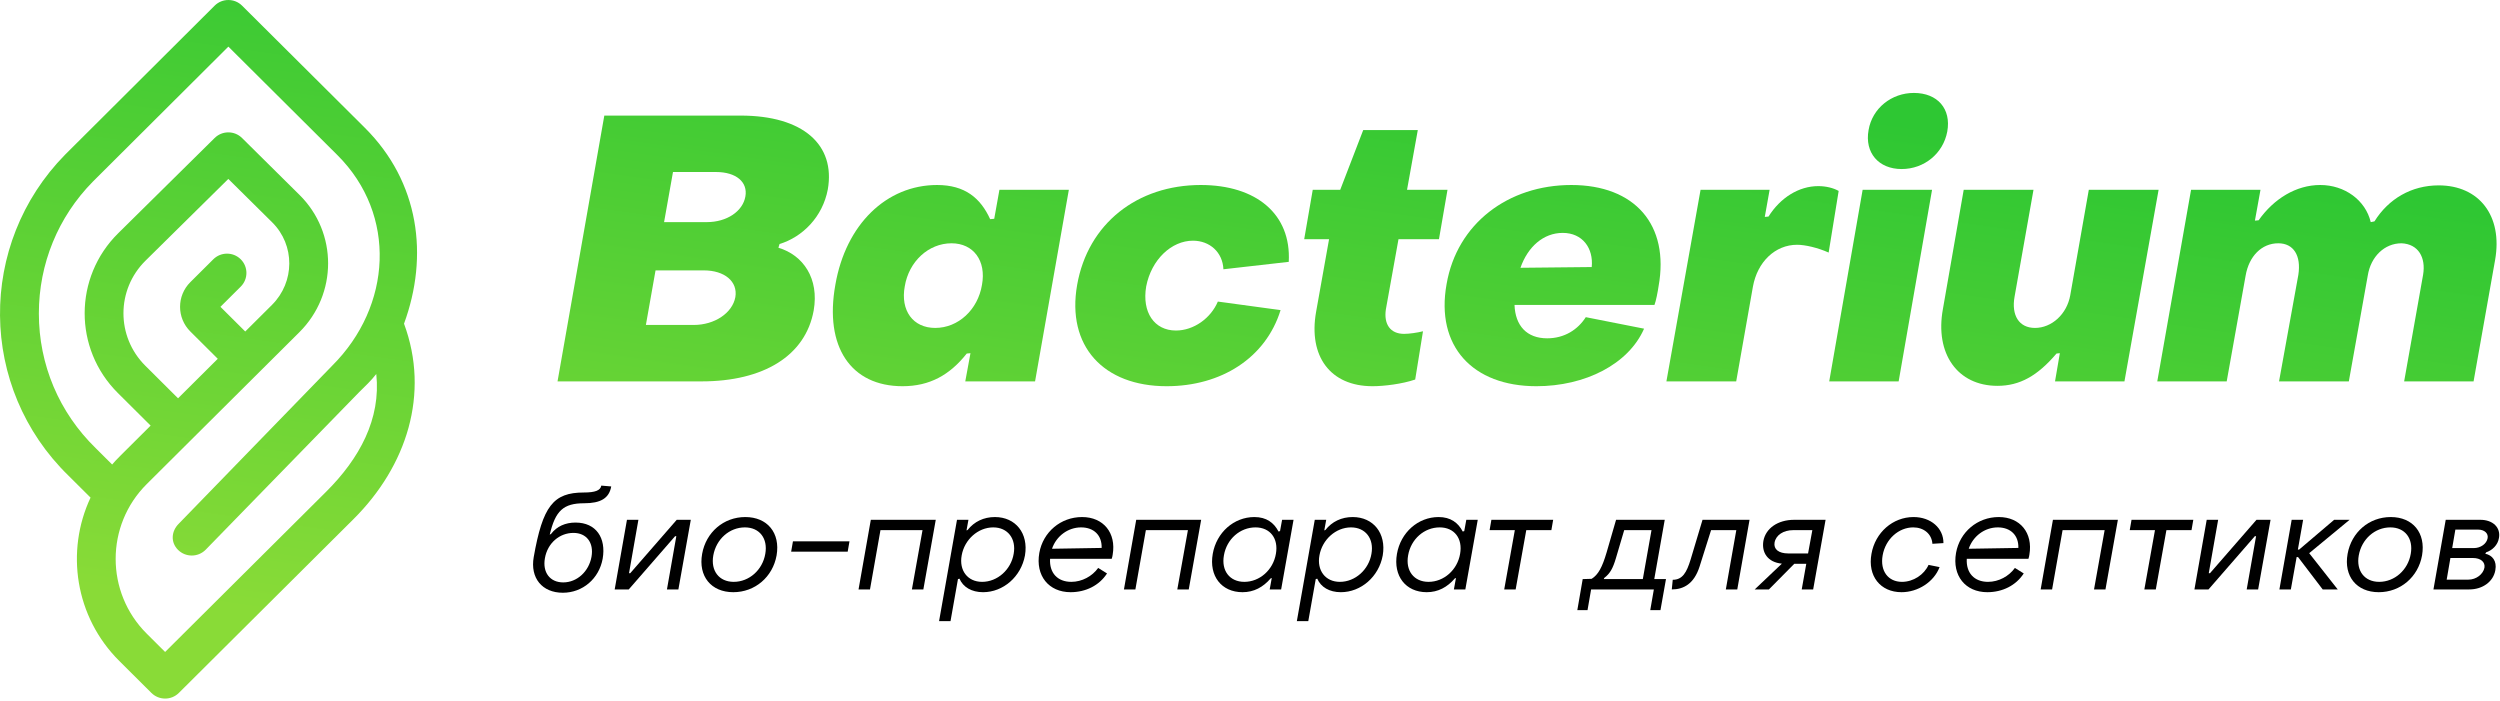
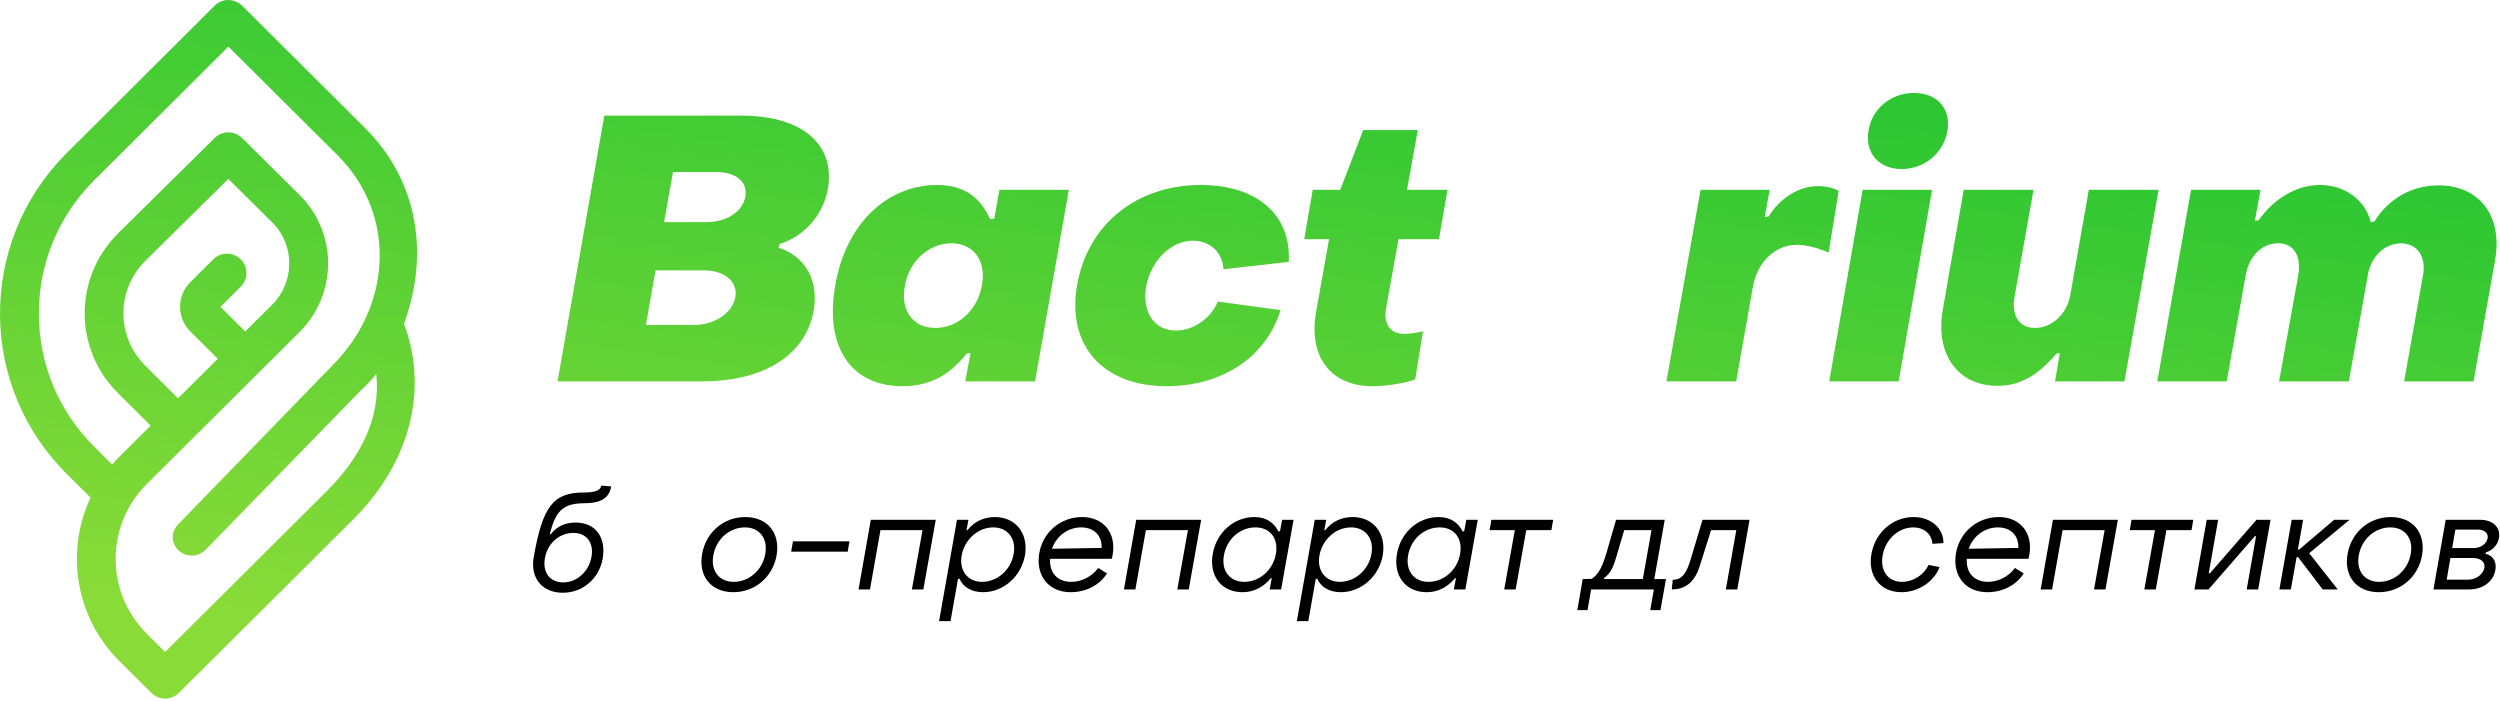
<svg xmlns="http://www.w3.org/2000/svg" width="788" height="221" viewBox="0 0 788 221" fill="none">
  <path d="M127.347 102.025C135.19 80.658 132.191 57.397 114.997 40.279L76.305 1.787C73.913 -0.594 70.038 -0.585 67.654 1.787L20.547 48.721C-7.177 76.911 -6.857 122.218 21.591 149.931L28.541 156.847C20.614 173.712 23.638 194.442 37.614 208.349C37.614 208.349 47.621 218.316 47.723 218.408C50.107 220.78 53.982 220.788 56.374 218.408L111.442 163.611C128.248 146.871 135.527 124.096 127.347 102.025ZM102.782 155.011L52.044 205.499L46.257 199.74C33.191 186.739 33.191 165.59 46.248 152.588C53.485 145.388 87.467 111.573 94.358 104.716C106.405 92.729 106.464 73.348 94.392 61.42C87.518 54.63 76.289 43.498 76.289 43.498C73.905 41.135 70.055 41.135 67.662 43.49L37.26 73.516C23.209 87.389 23.15 109.946 37.15 123.878L47.478 134.155C36.477 145.103 36.923 144.6 35.348 146.419L30.192 141.28C18.617 130.006 12.249 114.926 12.249 98.806C12.249 83.164 18.297 68.403 29.24 57.279L71.984 14.696L106.346 48.888C125.207 67.657 123.539 96.526 104.678 115.295L56.358 165.062C53.966 167.434 53.729 170.945 56.121 173.325C58.505 175.697 62.38 175.697 64.773 173.325L113.151 123.664C115.072 121.753 116.994 119.98 118.603 117.885C120.111 132.076 113.304 144.541 102.782 155.011ZM77.3 104.489L69.482 96.71L75.884 90.34C78.268 87.968 78.268 84.112 75.884 81.731C73.5 79.359 69.625 79.35 67.233 81.731L60.005 88.923C55.675 93.223 55.675 100.198 60.005 104.498L68.64 113.09L56.121 125.546L45.794 115.269C36.594 106.116 36.62 91.279 45.869 82.159L71.967 56.399C75.868 60.263 81.621 65.955 85.774 70.062C93.036 77.238 92.968 88.898 85.707 96.124L77.3 104.489Z" fill="url(#paint0_linear_85_436)" />
  <path d="M175.735 120.213H221.136C240.677 120.213 253.9 112.139 256.474 97.863C258.229 87.8 253.198 80.428 245.358 78.088L245.709 76.918C252.964 74.695 259.282 68.376 260.921 59.717C263.378 45.676 253.198 36.432 233.423 36.432H190.479L175.735 120.213ZM209.318 70.014L212.126 54.218H225.7C232.018 54.218 235.763 57.377 234.944 61.941C234.125 66.621 229.093 70.014 222.774 70.014H209.318ZM203.584 102.427L206.627 85.226H221.838C228.391 85.226 232.603 88.736 231.784 93.651C230.848 98.682 225.232 102.427 218.679 102.427H203.584Z" fill="url(#paint1_linear_85_436)" />
  <path d="M284.478 121.734C293.02 121.734 299.339 118.224 304.722 111.437L305.892 111.32L304.254 120.213H326.252L336.9 59.834H315.019L313.381 68.961L312.093 69.078C309.051 62.408 304.137 58.313 295.361 58.313C279.447 58.313 266.576 70.716 263.299 89.79C259.789 109.331 268.214 121.734 284.478 121.734ZM294.776 103.363C287.755 103.363 283.776 97.863 285.181 90.257C286.468 82.418 292.669 76.684 299.924 76.684C306.828 76.684 310.923 82.184 309.519 89.79C308.232 97.629 302.03 103.363 294.776 103.363Z" fill="url(#paint2_linear_85_436)" />
  <path d="M367.717 121.734C384.918 121.734 398.96 112.841 403.64 97.746L383.865 95.055C381.642 100.321 376.259 104.182 370.643 104.182C363.856 104.182 359.878 98.448 361.282 90.257C362.92 81.833 369.239 75.865 376.025 75.865C381.291 75.865 385.386 79.492 385.62 84.875L406.215 82.535C407.034 67.44 395.917 58.313 378.483 58.313C358.473 58.313 342.911 70.482 339.517 89.79C336.124 109.097 347.825 121.734 367.717 121.734Z" fill="url(#paint3_linear_85_436)" />
  <path d="M432.614 121.734C436.241 121.734 441.975 121.032 446.07 119.628L448.527 104.416C446.655 104.884 444.198 105.235 442.56 105.235C438.23 105.235 436.124 102.193 436.826 97.512L440.805 75.397H453.559L456.25 59.834H443.496L446.889 40.995H429.688L422.434 59.834H413.775L411.083 75.397H418.923L414.828 98.331C412.371 112.256 419.274 121.734 432.614 121.734Z" fill="url(#paint4_linear_85_436)" />
-   <path d="M484.279 121.734C499.607 121.734 513.298 114.83 518.212 103.597L499.841 99.97C497.384 103.831 493.171 106.639 487.672 106.639C481.236 106.639 477.609 102.661 477.375 96.108H521.489C521.957 94.938 522.542 91.896 522.776 90.257C526.286 70.833 515.287 58.313 495.278 58.313C475.386 58.313 459.238 70.482 455.961 89.555C452.451 109.097 464.152 121.734 484.279 121.734ZM479.247 84.407C481.587 77.737 486.502 73.408 492.586 73.408C498.788 73.408 502.298 78.205 501.713 84.173L479.247 84.407Z" fill="url(#paint5_linear_85_436)" />
  <path d="M525.252 120.213H547.25L552.516 90.374C553.92 82.535 559.537 77.152 566.441 77.152C569.015 77.152 572.993 78.088 576.387 79.609L579.546 60.185C577.908 59.249 575.568 58.664 573.11 58.664C567.026 58.664 561.175 62.291 557.431 68.259L556.26 68.376L557.782 59.834H536.017L525.252 120.213Z" fill="url(#paint6_linear_85_436)" />
  <path d="M599.388 53.282C606.526 53.282 612.493 48.367 613.78 41.463C615.068 34.325 610.738 29.294 603.249 29.294C596.229 29.294 590.144 34.092 588.974 40.995C587.687 48.133 592.133 53.282 599.388 53.282ZM576.57 120.213H598.452L608.983 59.834H587.102L576.57 120.213Z" fill="url(#paint7_linear_85_436)" />
  <path d="M680.39 59.834H658.391L652.541 93.066C651.488 99.034 646.69 103.363 641.425 103.363C636.393 103.363 633.936 99.385 634.989 93.534L640.957 59.834H618.958L612.406 97.395C609.831 111.437 616.969 121.617 629.606 121.617C636.627 121.617 642.244 118.458 648.211 111.437L649.264 111.32L647.743 120.213H669.625L680.39 59.834Z" fill="url(#paint8_linear_85_436)" />
  <path d="M679.974 120.213H701.855L707.823 86.864C708.876 80.779 712.854 76.684 718.12 76.684C722.918 76.684 725.375 80.546 724.439 86.63L718.354 120.213H740.352L746.32 86.864C747.256 80.897 751.586 76.684 756.968 76.684C762.234 76.918 764.691 81.13 763.755 86.63L757.787 120.213H779.669L786.455 81.95C788.913 68.025 781.424 58.43 768.669 58.43C760.128 58.43 752.873 62.642 748.426 69.78L747.256 70.014C745.618 63.111 739.065 58.313 731.342 58.313C723.737 58.313 716.716 62.642 711.918 69.429L710.748 69.546L712.503 59.834H690.622L679.974 120.213Z" fill="url(#paint9_linear_85_436)" />
  <path d="M177.402 186.833C183.66 186.833 188.832 182.4 189.962 176.098C191.092 169.579 187.919 164.712 181.4 164.712C178.227 164.712 175.533 165.885 173.707 168.275L173.273 168.536C175.055 160.974 177.575 158.627 184.138 158.627C189.31 158.627 192.005 157.062 192.657 153.325L189.527 153.064C189.267 154.585 187.615 155.237 184.008 155.237C174.359 155.237 171.056 159.583 168.231 175.577C167.058 182.183 170.882 186.833 177.402 186.833ZM177.532 183.574C173.316 183.574 170.969 180.401 171.752 175.968C172.577 171.144 176.402 167.971 180.748 167.971C184.877 167.971 187.224 171.057 186.442 175.49C185.616 180.14 181.878 183.574 177.532 183.574Z" fill="black" />
-   <path d="M193.749 185.79H198.182L212.785 169.014H213.176L210.221 185.79H213.828L217.74 163.842H213.307L198.66 180.662H198.269L201.225 163.842H197.617L193.749 185.79Z" fill="black" />
  <path d="M231.136 186.66C237.959 186.66 243.566 181.879 244.783 175.055C246 167.971 241.871 162.973 234.917 162.973C228.094 162.973 222.531 167.754 221.314 174.577C220.053 181.618 224.139 186.66 231.136 186.66ZM231.266 183.4C226.66 183.4 223.965 179.923 224.834 175.055C225.747 169.927 229.919 166.233 234.787 166.233C239.394 166.233 242.088 169.71 241.219 174.577C240.35 179.662 236.134 183.4 231.266 183.4Z" fill="black" />
  <path d="M249.372 173.882H267.192L267.757 170.622H249.937L249.372 173.882Z" fill="black" />
  <path d="M270.613 185.79H274.22L277.523 167.102H290.779L287.432 185.79H291.04L294.951 163.842H274.481L270.613 185.79Z" fill="black" />
  <path d="M313.597 162.973C310.077 162.973 307.078 164.407 304.992 167.059L304.644 167.189L305.252 163.842H301.645L295.995 195.786H299.602L301.949 182.531L302.427 182.4C303.557 185.051 306.252 186.66 309.859 186.66C316.205 186.66 321.855 181.792 323.072 175.055C324.245 168.058 320.073 162.973 313.597 162.973ZM313.075 166.233C317.639 166.233 320.377 169.797 319.508 174.577C318.682 179.532 314.423 183.4 309.555 183.4C304.948 183.4 302.254 179.749 303.123 175.055C303.992 170.101 308.251 166.233 313.075 166.233Z" fill="black" />
  <path d="M337.458 186.66C342.239 186.66 346.498 184.53 348.932 180.749L346.15 179.01C344.281 181.618 341.065 183.4 337.675 183.4C333.329 183.4 330.721 180.575 330.982 176.142H350.409C350.583 175.664 350.67 175.142 350.714 174.838C351.887 167.971 347.802 162.973 341.065 162.973C334.329 162.973 328.766 167.71 327.592 174.273C326.332 181.444 330.547 186.66 337.458 186.66ZM331.591 172.969C332.938 169.014 336.589 166.233 340.761 166.233C344.803 166.233 347.367 168.753 347.237 172.708L331.591 172.969Z" fill="black" />
  <path d="M354.267 185.79H357.874L361.177 167.102H374.433L371.087 185.79H374.694L378.605 163.842H358.135L354.267 185.79Z" fill="black" />
  <path d="M391.645 186.66C395.209 186.66 398.121 185.095 400.511 182.313L400.859 182.183L400.207 185.79H403.814L407.725 163.842H404.118L403.466 167.406L402.988 167.537C401.554 164.755 399.164 162.973 395.383 162.973C388.907 162.973 383.431 167.841 382.257 174.577C381.04 181.531 384.995 186.66 391.645 186.66ZM392.21 183.4C387.603 183.4 384.908 179.88 385.778 175.055C386.647 169.927 390.863 166.233 395.73 166.233C400.337 166.233 403.032 169.71 402.162 174.577C401.293 179.662 397.034 183.4 392.21 183.4Z" fill="black" />
  <path d="M426.367 162.973C422.847 162.973 419.848 164.407 417.762 167.059L417.414 167.189L418.022 163.842H414.415L408.765 195.786H412.372L414.719 182.531L415.197 182.4C416.327 185.051 419.022 186.66 422.629 186.66C428.975 186.66 434.625 181.792 435.842 175.055C437.015 168.058 432.843 162.973 426.367 162.973ZM425.845 166.233C430.409 166.233 433.147 169.797 432.278 174.577C431.452 179.532 427.193 183.4 422.325 183.4C417.718 183.4 415.024 179.749 415.893 175.055C416.762 170.101 421.021 166.233 425.845 166.233Z" fill="black" />
  <path d="M449.706 186.66C453.27 186.66 456.182 185.095 458.572 182.313L458.92 182.183L458.268 185.79H461.875L465.787 163.842H462.18L461.528 167.406L461.05 167.537C459.615 164.755 457.225 162.973 453.444 162.973C446.968 162.973 441.492 167.841 440.319 174.577C439.102 181.531 443.057 186.66 449.706 186.66ZM450.271 183.4C445.664 183.4 442.97 179.88 443.839 175.055C444.708 169.927 448.924 166.233 453.792 166.233C458.399 166.233 461.093 169.71 460.224 174.577C459.355 179.662 455.095 183.4 450.271 183.4Z" fill="black" />
  <path d="M474.128 185.79H477.735L481.082 167.102H488.992L489.557 163.842H470.086L469.521 167.102H477.475L474.128 185.79Z" fill="black" />
  <path d="M497.172 192.309H500.388L501.518 185.79H521.293L520.163 192.309H523.379L525.117 182.531H521.423L524.726 163.842H509.384L506.386 174.186C505.038 178.75 503.778 181.14 501.692 182.444L498.867 182.531L497.172 192.309ZM505.516 182.531L505.647 182.183C507.516 180.749 508.385 179.141 509.341 175.925L511.949 167.102H520.554L517.816 182.531H505.516Z" fill="black" />
  <path d="M526.944 185.79C530.682 185.79 533.942 184.008 535.68 178.663L539.331 167.102H547.284L543.981 185.79H547.589L551.457 163.842H536.636L532.899 176.316C531.638 180.445 530.334 182.748 527.249 182.748L526.944 185.79Z" fill="black" />
-   <path d="M553.083 185.79H557.56L565.557 177.707H569.338L567.904 185.79H571.511L575.422 163.842H565.557C560.341 163.842 556.56 166.537 555.821 170.492C555.213 174.099 557.125 177.228 561.645 177.663L553.083 185.79ZM563.688 174.447C560.602 174.447 558.994 173.1 559.342 171.013C559.776 168.623 562.167 167.102 565.209 167.102H571.25L569.903 174.447H563.688Z" fill="black" />
  <path d="M599.361 186.66C604.533 186.66 609.574 183.443 611.356 178.75L607.879 178.054C606.489 181.14 603.099 183.4 599.491 183.4C595.189 183.4 592.538 180.01 593.407 175.055C594.32 169.883 598.492 166.233 603.055 166.233C606.315 166.233 608.879 168.232 609.096 171.405L612.573 171.187C612.617 166.494 608.618 162.973 603.142 162.973C596.623 162.973 591.06 167.841 589.886 174.577C588.626 181.531 592.668 186.66 599.361 186.66Z" fill="black" />
  <path d="M626.407 186.66C631.188 186.66 635.447 184.53 637.881 180.749L635.099 179.01C633.231 181.618 630.014 183.4 626.624 183.4C622.278 183.4 619.671 180.575 619.931 176.142H639.359C639.532 175.664 639.619 175.142 639.663 174.838C640.836 167.971 636.751 162.973 630.014 162.973C623.278 162.973 617.715 167.71 616.541 174.273C615.281 181.444 619.497 186.66 626.407 186.66ZM620.54 172.969C621.887 169.014 625.538 166.233 629.71 166.233C633.752 166.233 636.316 168.753 636.186 172.708L620.54 172.969Z" fill="black" />
  <path d="M643.216 185.79H646.824L650.127 167.102H663.383L660.036 185.79H663.643L667.555 163.842H647.085L643.216 185.79Z" fill="black" />
  <path d="M675.9 185.79H679.508L682.854 167.102H690.764L691.329 163.842H671.858L671.293 167.102H679.247L675.9 185.79Z" fill="black" />
  <path d="M691.686 185.79H696.119L710.722 169.014H711.113L708.158 185.79H711.765L715.677 163.842H711.244L696.597 180.662H696.206L699.161 163.842H695.554L691.686 185.79Z" fill="black" />
  <path d="M718.468 185.79H722.076L723.901 175.577H724.336L732.115 185.79H736.852L727.856 174.36L740.59 163.842H735.722L724.683 173.23H724.292L725.944 163.842H722.336L718.468 185.79Z" fill="black" />
  <path d="M749.785 186.66C756.608 186.66 762.215 181.879 763.432 175.055C764.649 167.971 760.52 162.973 753.566 162.973C746.743 162.973 741.18 167.754 739.963 174.577C738.702 181.618 742.788 186.66 749.785 186.66ZM749.915 183.4C745.308 183.4 742.614 179.923 743.483 175.055C744.396 169.927 748.568 166.233 753.436 166.233C758.042 166.233 760.737 169.71 759.868 174.577C758.999 179.662 754.783 183.4 749.915 183.4Z" fill="black" />
  <path d="M767.022 185.79H778.322C782.537 185.79 785.927 183.313 786.536 179.706C787.057 176.794 785.58 175.012 783.363 174.534L783.624 174.099C785.58 173.447 787.318 171.796 787.666 169.579C788.274 166.276 785.753 163.842 781.798 163.842H770.89L767.022 185.79ZM772.932 172.752L773.932 166.928H781.06C783.146 166.928 784.363 168.145 784.102 169.623C783.798 171.405 781.885 172.752 779.799 172.752H772.932ZM771.194 182.705L772.367 175.881H779.451C781.972 175.881 783.363 177.185 783.102 178.923C782.711 180.966 780.538 182.705 778.017 182.705H771.194Z" fill="black" />
  <defs>
    <linearGradient id="paint0_linear_85_436" x1="5.65" y1="181.566" x2="37.417" y2="-41.155" gradientUnits="userSpaceOnUse">
      <stop stop-color="#89DB37" />
      <stop offset="1" stop-color="#2EC733" />
    </linearGradient>
    <linearGradient id="paint1_linear_85_436" x1="5.65" y1="181.566" x2="37.417" y2="-41.155" gradientUnits="userSpaceOnUse">
      <stop stop-color="#89DB37" />
      <stop offset="1" stop-color="#2EC733" />
    </linearGradient>
    <linearGradient id="paint2_linear_85_436" x1="5.65" y1="181.566" x2="37.417" y2="-41.155" gradientUnits="userSpaceOnUse">
      <stop stop-color="#89DB37" />
      <stop offset="1" stop-color="#2EC733" />
    </linearGradient>
    <linearGradient id="paint3_linear_85_436" x1="5.65" y1="181.566" x2="37.417" y2="-41.155" gradientUnits="userSpaceOnUse">
      <stop stop-color="#89DB37" />
      <stop offset="1" stop-color="#2EC733" />
    </linearGradient>
    <linearGradient id="paint4_linear_85_436" x1="5.65" y1="181.566" x2="37.417" y2="-41.155" gradientUnits="userSpaceOnUse">
      <stop stop-color="#89DB37" />
      <stop offset="1" stop-color="#2EC733" />
    </linearGradient>
    <linearGradient id="paint5_linear_85_436" x1="5.65" y1="181.566" x2="37.417" y2="-41.155" gradientUnits="userSpaceOnUse">
      <stop stop-color="#89DB37" />
      <stop offset="1" stop-color="#2EC733" />
    </linearGradient>
    <linearGradient id="paint6_linear_85_436" x1="5.65" y1="181.566" x2="37.417" y2="-41.155" gradientUnits="userSpaceOnUse">
      <stop stop-color="#89DB37" />
      <stop offset="1" stop-color="#2EC733" />
    </linearGradient>
    <linearGradient id="paint7_linear_85_436" x1="5.65" y1="181.566" x2="37.417" y2="-41.155" gradientUnits="userSpaceOnUse">
      <stop stop-color="#89DB37" />
      <stop offset="1" stop-color="#2EC733" />
    </linearGradient>
    <linearGradient id="paint8_linear_85_436" x1="5.65" y1="181.566" x2="37.417" y2="-41.155" gradientUnits="userSpaceOnUse">
      <stop stop-color="#89DB37" />
      <stop offset="1" stop-color="#2EC733" />
    </linearGradient>
    <linearGradient id="paint9_linear_85_436" x1="5.65" y1="181.566" x2="37.417" y2="-41.155" gradientUnits="userSpaceOnUse">
      <stop stop-color="#89DB37" />
      <stop offset="1" stop-color="#2EC733" />
    </linearGradient>
  </defs>
</svg>